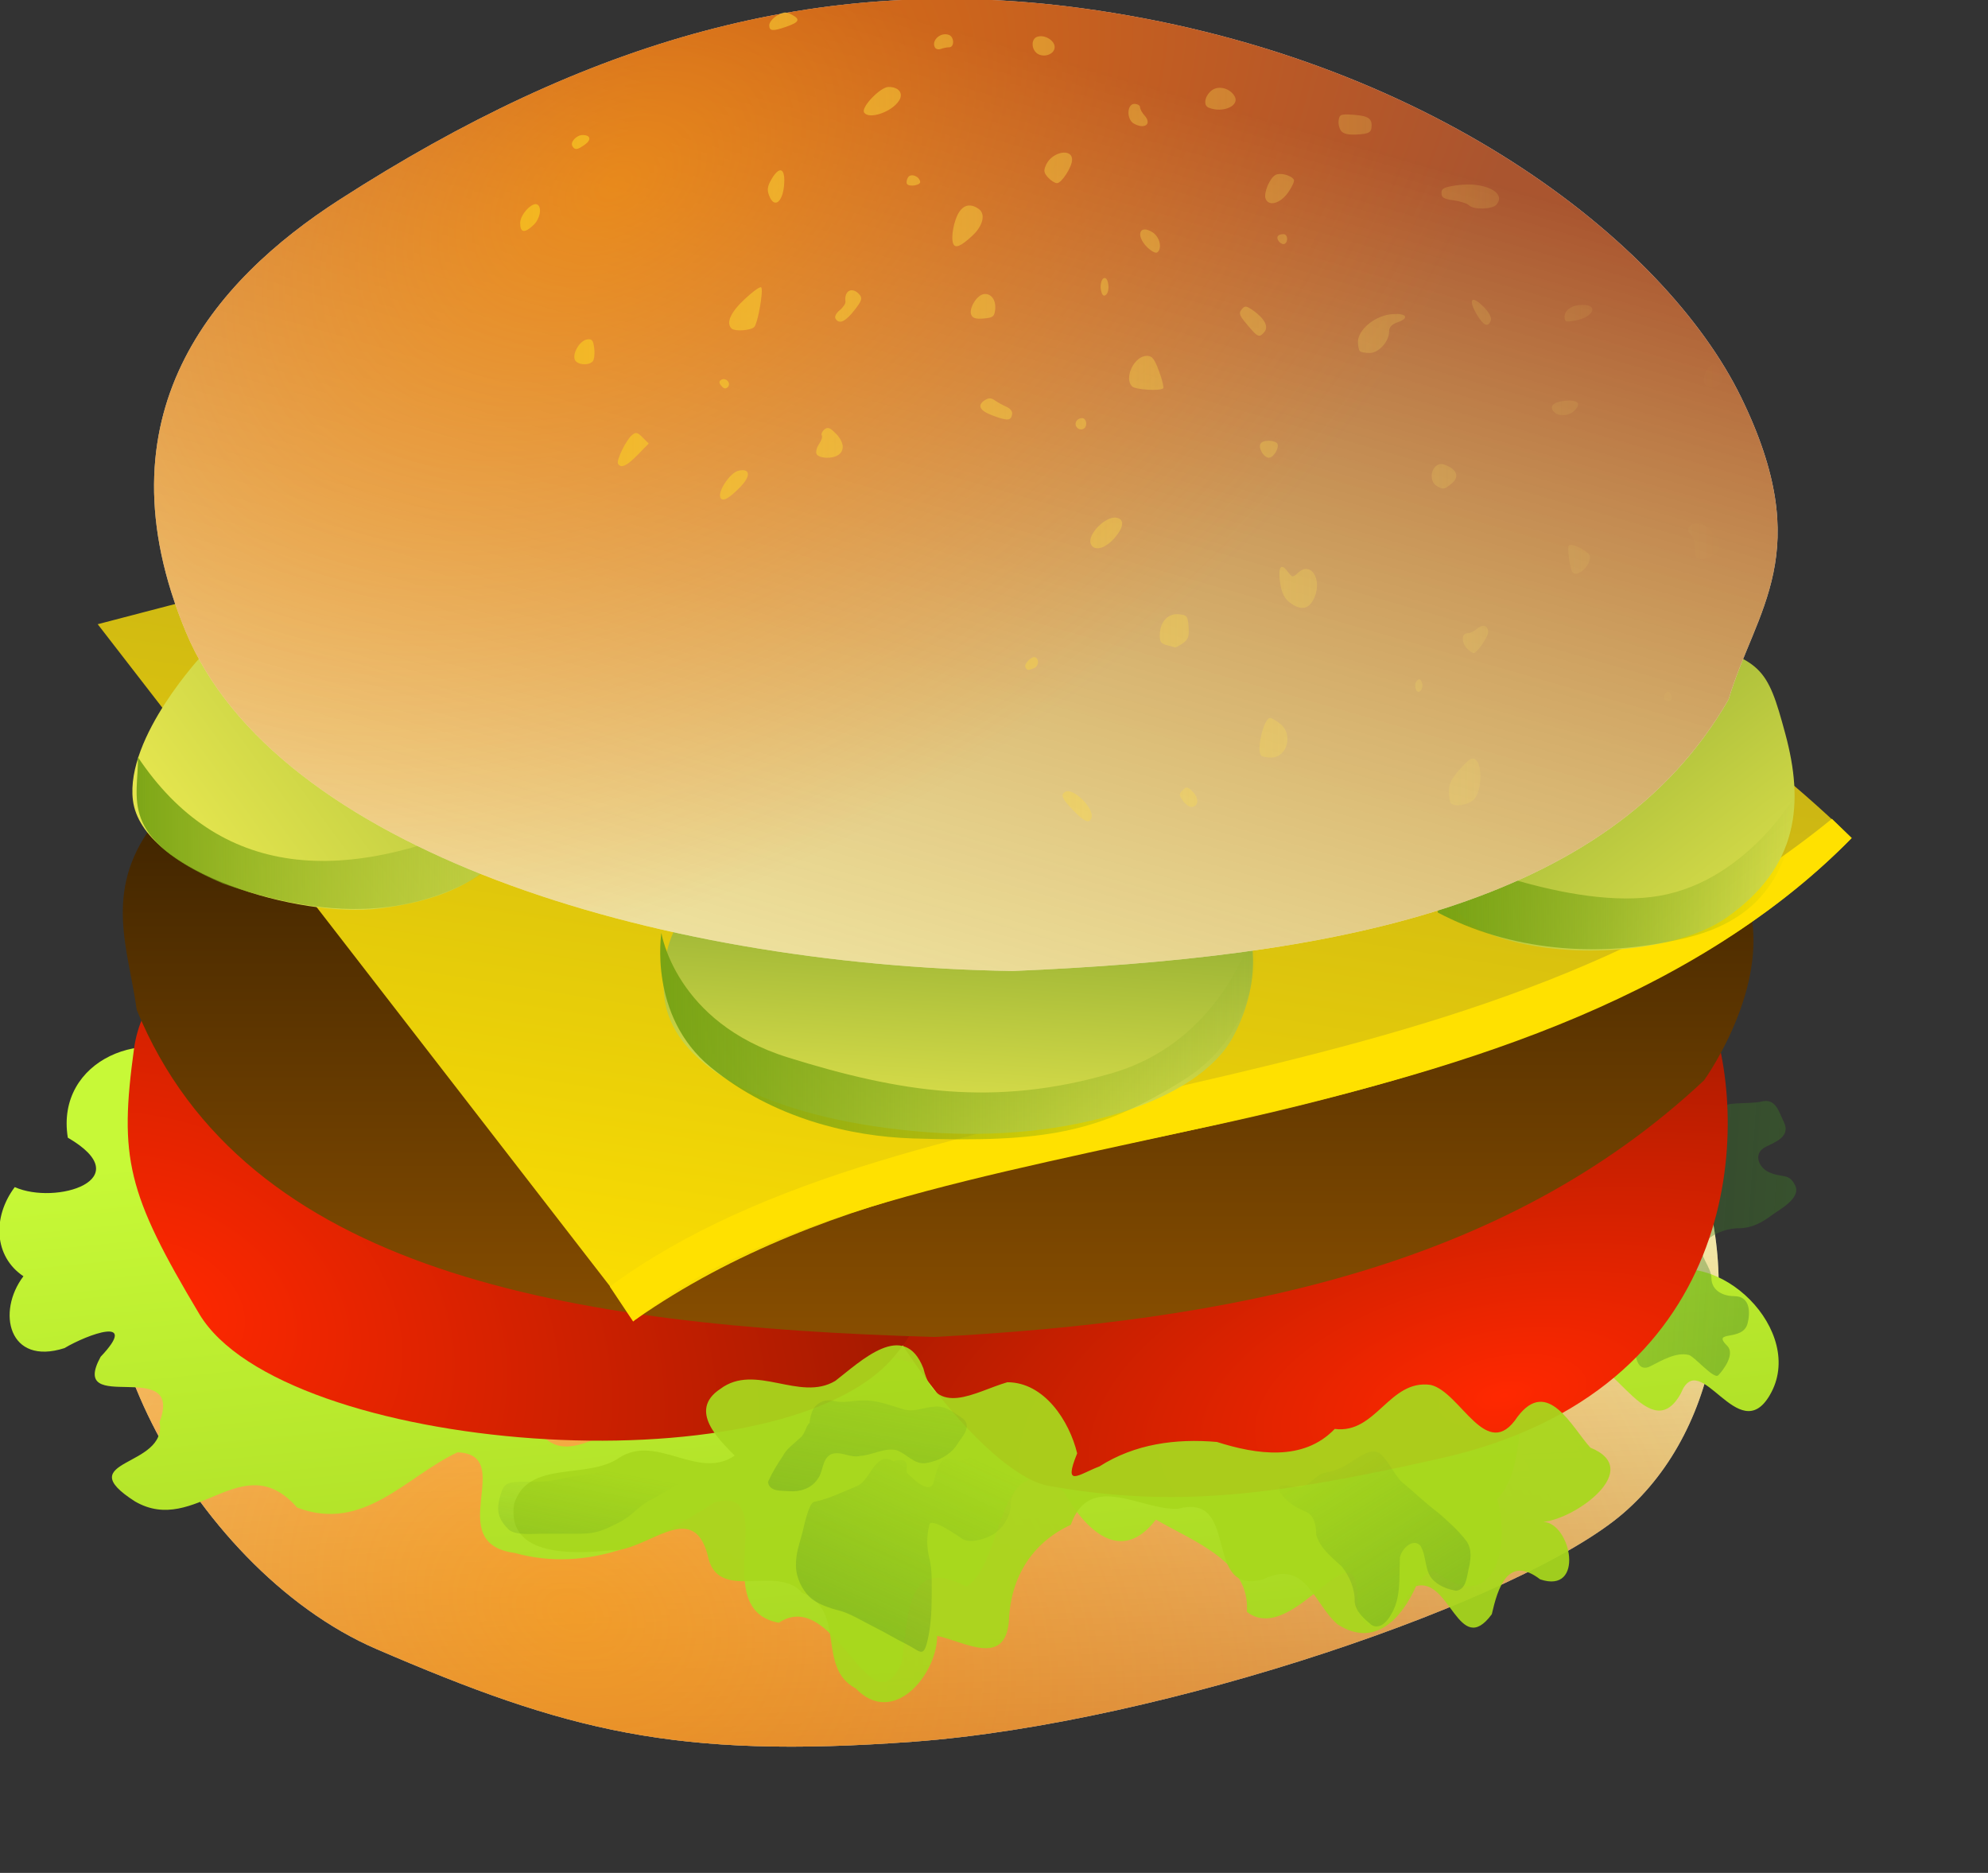
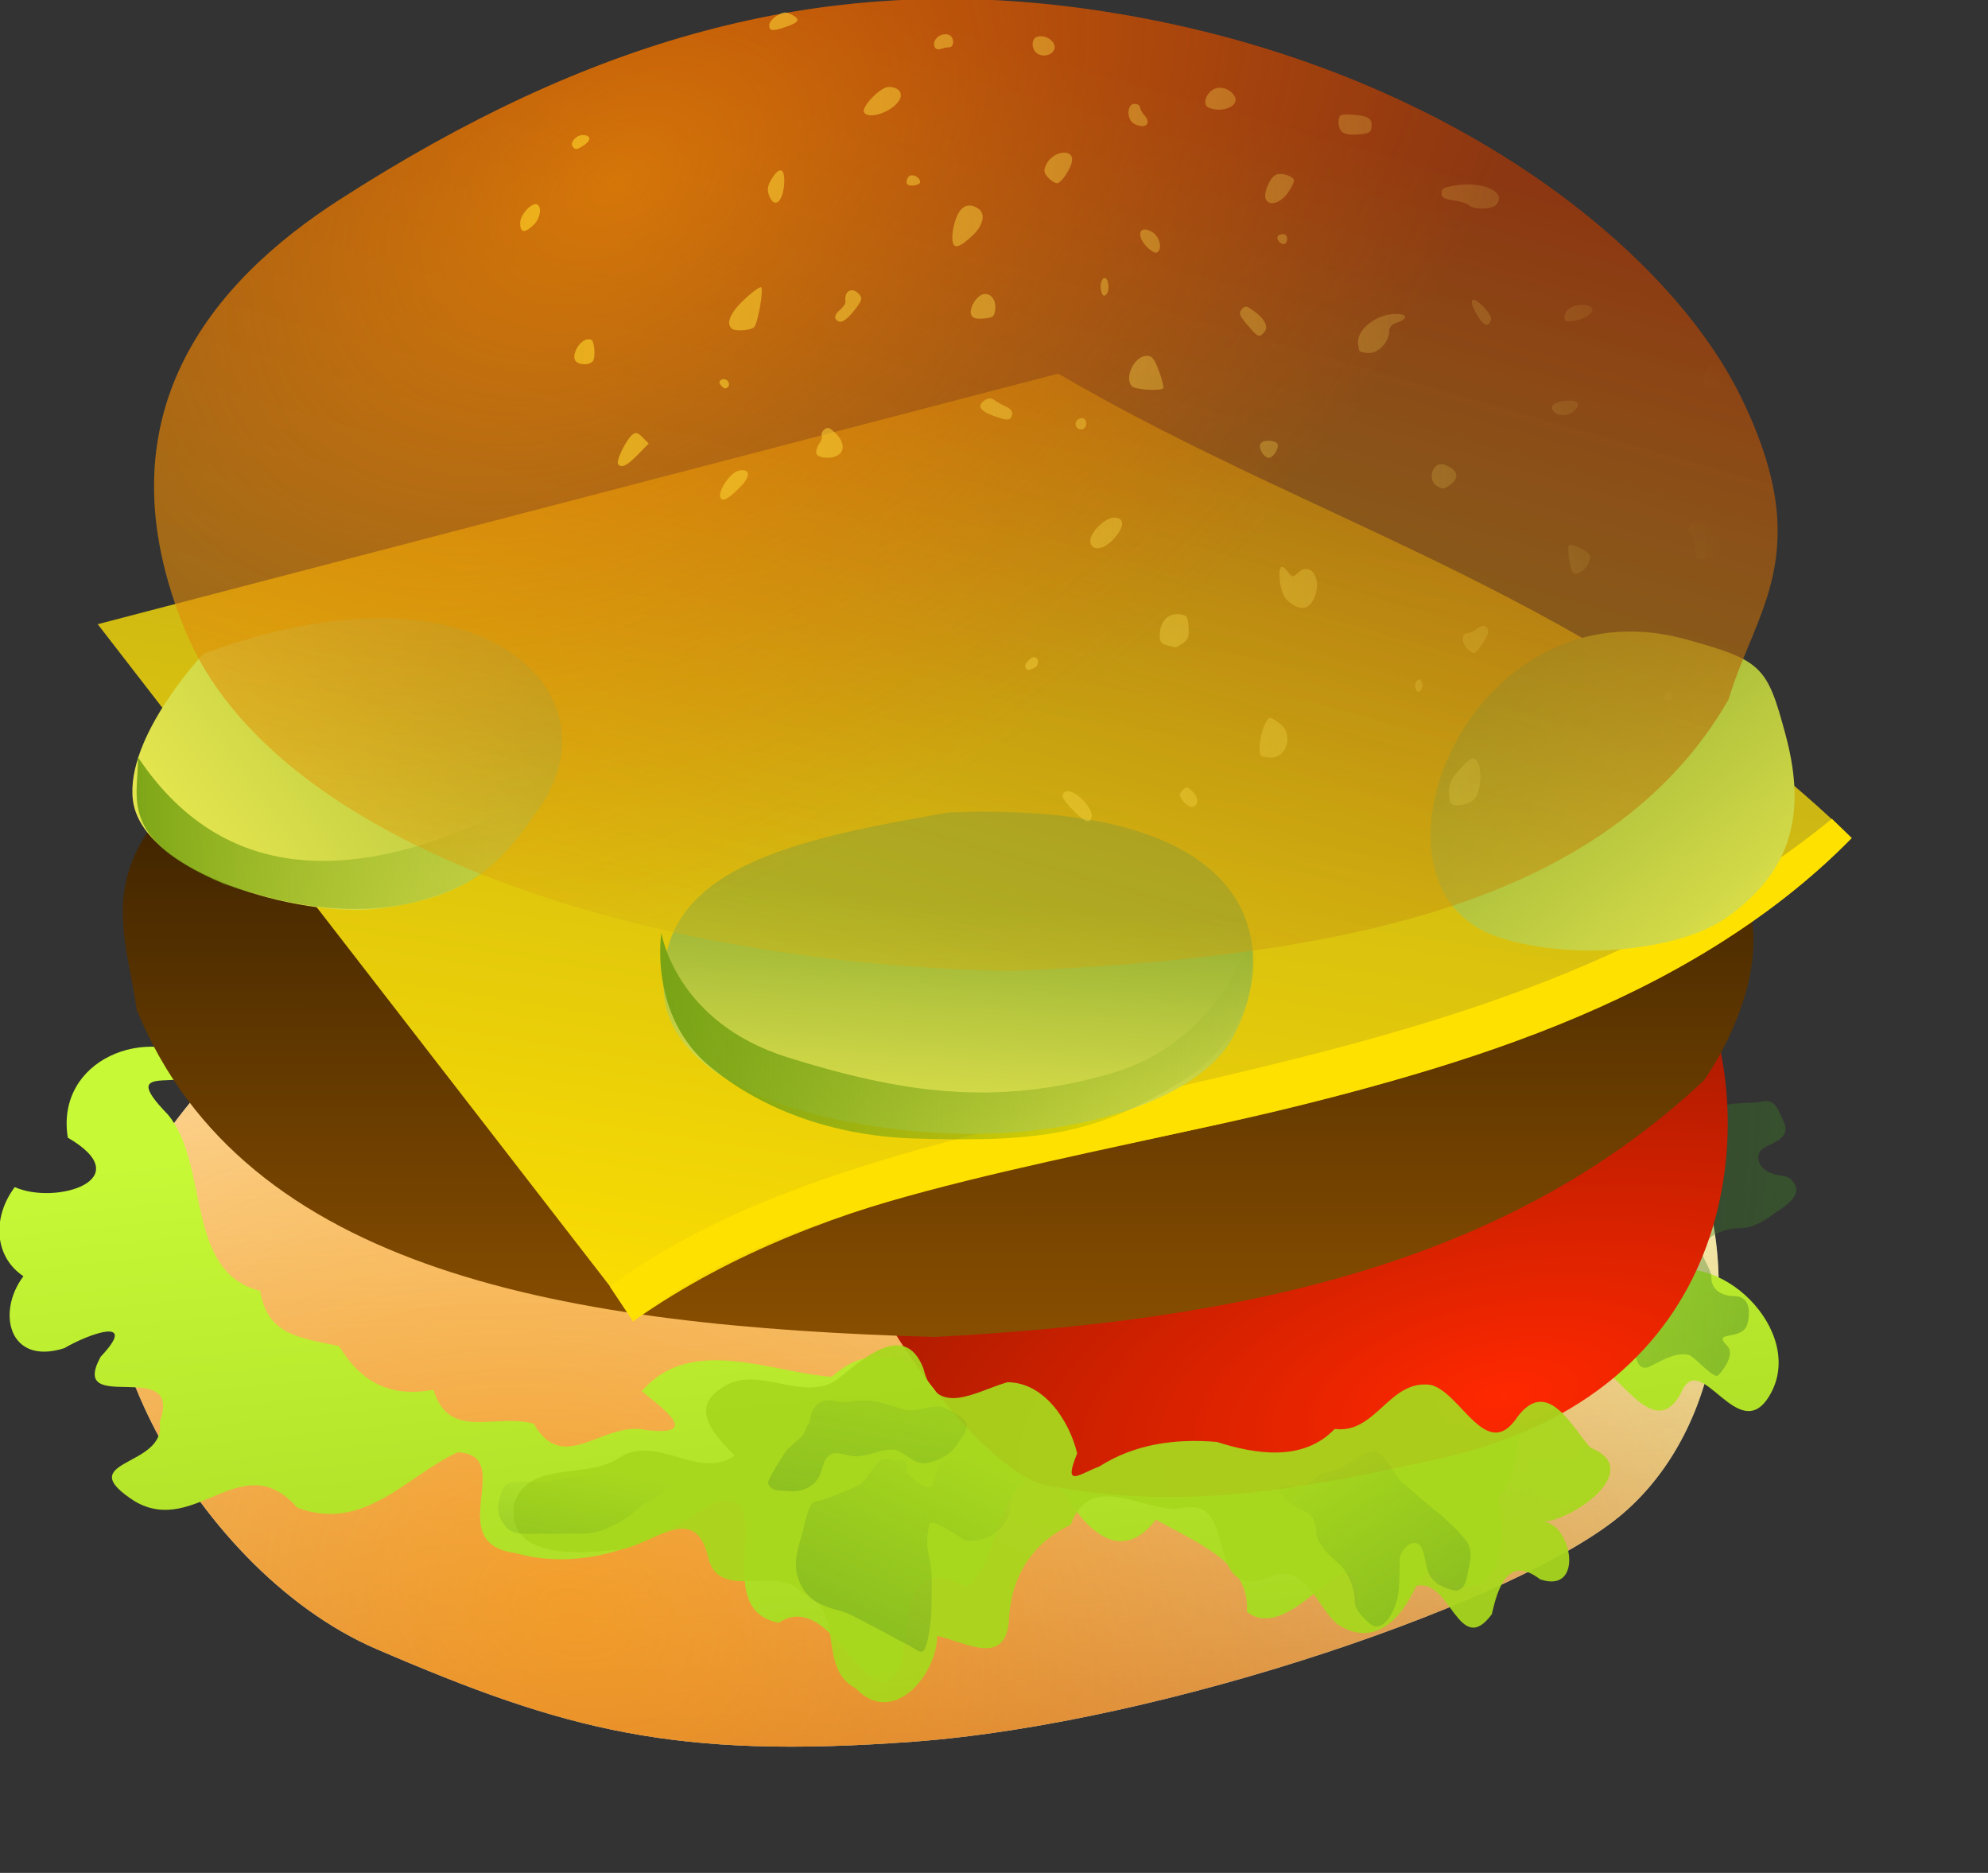
<svg xmlns="http://www.w3.org/2000/svg" xmlns:xlink="http://www.w3.org/1999/xlink" width="206.667" height="194.667">
  <rect width="100%" height="100%" fill="#333333" stroke="none" />
  <title>hamburguesa</title>
  <defs>
    <linearGradient id="linearGradient13557">
      <stop stop-color="#f7c41f" stop-opacity="0.753" id="stop13559" offset="0" />
      <stop stop-color="#fff170" stop-opacity="0" id="stop13561" offset="1" />
    </linearGradient>
    <linearGradient id="linearGradient8761">
      <stop stop-color="#ff8d00" stop-opacity="0.636" id="stop8763" offset="0" />
      <stop stop-color="#ff5f00" stop-opacity="0" id="stop8765" offset="1" />
    </linearGradient>
    <linearGradient id="linearGradient4074">
      <stop stop-color="#c7f937" id="stop4076" offset="0" />
      <stop stop-color="#9ac818" id="stop4078" offset="1" />
    </linearGradient>
    <linearGradient id="linearGradient4046">
      <stop stop-color="#3d7b26" stop-opacity="0.45" id="stop4048" offset="0" />
      <stop stop-color="#3d7b26" stop-opacity="0" id="stop4050" offset="1" />
    </linearGradient>
    <linearGradient id="linearGradient3101">
      <stop stop-color="#8f5200" id="stop3103" offset="0" />
      <stop stop-color="#000000" id="stop3105" offset="1" />
    </linearGradient>
    <linearGradient id="linearGradient4037">
      <stop stop-color="#78a314" id="stop4039" offset="0" />
      <stop stop-color="#78a314" stop-opacity="0" id="stop4041" offset="1" />
    </linearGradient>
    <linearGradient id="linearGradient4023">
      <stop stop-color="#e4e54e" id="stop4025" offset="0" />
      <stop stop-color="#94af32" id="stop4027" offset="1" />
    </linearGradient>
    <linearGradient id="linearGradient2269">
      <stop stop-color="#ffe100" id="stop2271" offset="0" />
      <stop stop-color="#aa9a21" id="stop2273" offset="1" />
    </linearGradient>
    <linearGradient id="linearGradient2251">
      <stop stop-color="#ff2800" id="stop2253" offset="0" />
      <stop stop-color="#610f00" id="stop2255" offset="1" />
    </linearGradient>
    <linearGradient id="linearGradient2185">
      <stop stop-color="#9b380c" stop-opacity="0.855" id="stop2187" offset="0" />
      <stop stop-color="#e9e112" stop-opacity="0.251" id="stop2189" offset="1" />
    </linearGradient>
    <linearGradient y2="0.23" x2="0.634" y1="1.285" x1="0.705" id="linearGradient13597" xlink:href="#linearGradient2185" />
    <radialGradient r="188.043" fy="743.168" fx="306.69" cy="743.168" cx="306.69" gradientTransform="matrix(1.643, 0.575, -0.425, 1.215, 121.238, -407.027)" gradientUnits="userSpaceOnUse" id="radialGradient13599" xlink:href="#linearGradient8761" />
    <linearGradient y2="1.298" x2="0.474" y1="0.169" x1="0.189" id="linearGradient13601" xlink:href="#linearGradient4074" />
    <linearGradient y2="0.347" x2="-2.177" y1="0.691" x1="1.167" id="linearGradient13603" xlink:href="#linearGradient4046" />
    <radialGradient r="104.123" fy="685.355" fx="-149.872" cy="685.355" cx="-149.872" gradientTransform="matrix(3.087, -0.561, 0.264, 1.454, 808.618, -459.001)" gradientUnits="userSpaceOnUse" id="radialGradient13605" xlink:href="#linearGradient2251" />
    <radialGradient r="95.153" fy="667.135" fx="-415.667" cy="667.135" cx="-415.667" gradientTransform="matrix(3.038, 1.481, -1.067, 2.189, 2189.01, -244.28)" gradientUnits="userSpaceOnUse" id="radialGradient13607" xlink:href="#linearGradient2251" />
    <linearGradient y2="-0.401" x2="0.6" y1="1.068" x1="0.599" id="linearGradient13609" xlink:href="#linearGradient3101" />
    <linearGradient y2="-0.162" x2="0.719" y1="1.069" x1="0.359" id="linearGradient13611" xlink:href="#linearGradient2269" />
    <linearGradient y2="0.296" x2="0.5" y1="1" x1="0.41" id="linearGradient13613" xlink:href="#linearGradient4023" />
    <linearGradient y2="0.5" x2="1" y1="0.5" x1="-0.002" id="linearGradient13615" xlink:href="#linearGradient4037" />
    <linearGradient y2="0.131" x2="1.056" y1="0.664" x1="0.069" id="linearGradient13617" xlink:href="#linearGradient4023" />
    <linearGradient y2="0.5" x2="1" y1="0.5" x1="0" id="linearGradient13619" xlink:href="#linearGradient4037" />
    <linearGradient y2="0.294" x2="0.295" y1="1" x1="0.952" id="linearGradient13621" xlink:href="#linearGradient4023" />
    <linearGradient y2="0.5" x2="1" y1="0.5" x1="0" id="linearGradient13623" xlink:href="#linearGradient4037" />
    <linearGradient y2="0.5" x2="0.789" y1="2.229" x1="0.169" id="linearGradient13625" xlink:href="#linearGradient4046" />
    <linearGradient y2="0.248" x2="0.82" y1="1.484" x1="0.2" id="linearGradient13627" xlink:href="#linearGradient4046" />
    <linearGradient y2="0" x2="0.179" y1="1.549" x1="1.232" id="linearGradient13629" xlink:href="#linearGradient4046" />
    <linearGradient y2="-0.539" x2="1.269" y1="2.686" x1="-0" id="linearGradient13631" xlink:href="#linearGradient4046" />
    <linearGradient y2="1.33" x2="0.365" y1="0.255" x1="0.898" id="linearGradient13633" xlink:href="#linearGradient2185" />
    <radialGradient r="189.647" fy="516.857" fx="552.151" cy="516.857" cx="552.151" gradientTransform="matrix(1.071, -0.705, 0.463, 0.703, -511.243, 364.434)" gradientUnits="userSpaceOnUse" id="radialGradient13635" xlink:href="#linearGradient8761" />
    <linearGradient y2="0.5" x2="1" y1="0.5" x1="-0" id="linearGradient13637" xlink:href="#linearGradient13557" />
  </defs>
  <g>
    <title>Layer 1</title>
    <g transform="matrix(0.445, 0, 0, 0.445, -78.135, -131.526)" id="g13565">
      <g id="g12295">
        <path fill="#ffffff" fill-rule="evenodd" stroke-width="1px" d="m207.324,569.732c-20.545,26.673 11.895,91.913 56.229,111.016c44.334,19.103 69.698,25.73 125.434,21.627c58.752,-4.325 142.375,-33.161 165.804,-53.346c23.429,-20.185 28.684,-59.053 14.418,-87.948c-20.399,-41.316 -206.296,-58.623 -275.378,-41.811c-66.222,16.115 -65.961,23.789 -86.506,50.462z" id="path2221" />
        <path fill="url(#linearGradient13597)" fill-rule="evenodd" stroke-width="1px" id="path1310" d="m207.324,569.732c-20.545,26.673 11.895,91.913 56.229,111.016c44.334,19.103 69.698,25.73 125.434,21.627c58.752,-4.325 142.375,-33.161 165.804,-53.346c23.429,-20.185 28.684,-59.053 14.418,-87.948c-20.399,-41.316 -206.296,-58.623 -275.378,-41.811c-66.222,16.115 -65.961,23.789 -86.506,50.462z" />
        <path fill="url(#radialGradient13599)" fill-rule="evenodd" stroke-width="1px" d="m207.324,569.732c-20.545,26.673 11.895,91.913 56.229,111.016c44.334,19.103 69.698,25.73 125.434,21.627c58.752,-4.325 142.375,-33.161 165.804,-53.346c23.429,-20.185 28.684,-59.053 14.418,-87.948c-20.399,-41.316 -206.296,-58.623 -275.378,-41.811c-66.222,16.115 -65.961,23.789 -86.506,50.462z" id="path11412" />
      </g>
      <path fill="url(#linearGradient13601)" fill-rule="evenodd" stroke-width="1px" d="m223.525,543.951c-13.565,-9.506 -35.041,-0.872 -32.099,17.345c16.877,9.798 -2.828,15.827 -12.393,11.544c-5.253,6.999 -4.894,16.196 2.027,20.823c-6.322,8.315 -3.475,20.977 9.578,16.788c5.453,-3.241 17.628,-7.659 8.451,2.027c-7.697,14.089 19.628,-0.336 13.772,15.242c1.913,10.748 -21.251,8.596 -5.752,18.534c14.231,8.282 25.101,-13.119 37.904,1.453c15.603,5.898 25.473,-7.357 37.476,-12.919c13.977,0.602 -3.861,21.197 13.338,23.508c17.212,4.774 32.784,-2.767 46.689,-11.822c15.916,-4.149 -2.075,25.047 15.007,28.123c13.107,-8.673 21.415,25.685 28.708,9.36c1.627,-10.196 0.638,-25.435 15.12,-17.803c8.997,-5.412 6.956,-34.271 22.751,-22.145c5.027,8.93 13.388,17.138 21.517,6.497c8.784,5.128 22.093,9.812 21.248,21.549c11.349,8.753 27.082,-24.102 25.802,-0.293c5.621,12.271 12.238,-8.279 17.871,-9.344c14.27,11.023 17.972,-5.553 14.829,-16.703c9.186,-9.951 -0.04,-28.106 17.944,-30.052c6.791,-9.444 17.088,19.7 24.967,5.312c4.419,-10.987 13.445,12.941 20.734,0.485c8.773,-14.844 -12.141,-35.367 -26.806,-27.844c-9.569,1.883 -1.162,-23.131 -13.438,-11.501c-11.634,15.737 -27.443,-17.045 -38.362,2.932c-9.773,16.228 -29.022,20.098 -44.343,28.83c-11.436,3.307 -31.156,22.183 -39.688,8.351c-7.416,3.18 -14.016,8.957 -20.271,-1.02c-12.243,-3.408 -23.965,-15.268 -36.242,-4.039c-14.038,-1.014 -32.975,-9.957 -44.352,3.352c5.428,4.39 13.931,10.643 0.727,9.026c-9.859,-2.064 -19.016,10.754 -25.966,-1.461c-9.399,-2.453 -19.784,4.027 -23.426,-7.919c-10.126,1.895 -16.891,-1.735 -22.067,-10.191c-8.941,-1.935 -16.709,-2.405 -18.424,-12.892c-17.721,-4.358 -11.777,-29.782 -21.618,-41.26c-13.189,-13.571 6.882,-3.536 8.784,-11.876z" id="path2237" />
      <path fill="url(#linearGradient13603)" fill-rule="evenodd" stroke-width="1px" d="m579.094,554.45c-2.156,-1.617 5.312,-0.932 7.926,-1.585c3.46,-0.865 4.074,2.335 5.284,4.756c1.716,3.432 -2.088,4.743 -4.227,5.812c-3.02,1.51 -1.661,4.718 0.529,5.813c3.198,1.599 4.819,0.126 6.341,3.17c1.501,3.001 -3.71,5.689 -5.284,6.869c-2.215,1.661 -4.706,3.17 -7.926,3.17c-3.232,0 -7.206,1.73 -8.455,4.227c-0.964,1.928 2.114,4.873 2.114,7.398c0,2.888 2.68,4.227 5.284,4.227c3.851,0 3.788,3.87 3.171,6.341c-1.112,4.449 -8.615,1.425 -4.756,5.284c1.922,1.922 -1.012,5.767 -2.114,6.869c-1.016,1.016 -5.566,-4.43 -6.869,-4.756c-3.012,-0.753 -6.494,1.398 -8.983,2.642c-3.701,1.851 -3.699,-4.167 -3.699,-6.341c0,-2.079 3.324,-2.796 5.284,-4.756c1.849,-1.849 3.093,-6.185 4.227,-8.455c1.438,-2.877 3.171,-4.465 3.171,-7.926c0,-2.232 1.571,-6.285 2.114,-8.455c0.722,-2.888 0.872,-5.602 1.585,-8.455c0.666,-2.665 0.949,-5.38 1.585,-7.926c0.894,-3.577 0.938,-4.475 3.699,-7.926z" id="path3168" />
      <path fill="url(#radialGradient13605)" fill-rule="evenodd" stroke-width="1px" d="m575.575,533.829c8.749,25.849 6.613,86.604 -63.497,102.383c-38.144,8.585 -61.904,11.734 -91.554,6.399c-14.994,-2.698 -43.469,-40.398 -48.73,-64.481c-6.905,-31.608 30.535,-61.179 56.606,-71.373c46.431,-18.154 149.975,20.773 147.175,27.072z" id="path2235" />
-       <path fill="url(#radialGradient13607)" fill-rule="evenodd" stroke-width="1px" d="m350.136,504.057c-36.02,-20.8 -137.424,-5.894 -143.237,36.425c-3.502,25.491 -1.678,33.708 15.259,62.02c19.408,32.443 134.613,41.512 161.942,10.337c21.231,-24.219 6.891,-64.974 6.891,-64.974c0,0 -8.566,-25.164 -40.855,-43.808z" id="path2233" />
      <path fill="url(#linearGradient13609)" fill-rule="evenodd" stroke-width="1px" d="m211.051,488.541c-11.378,15.435 -5.406,28.942 -3.526,42.903c25.203,61.421 100.616,73.918 186.306,76.403c68.748,-3.638 132.863,-15.88 179.841,-59.947c0,0 19.689,-27.182 7.64,-47.605c-12.048,-20.423 -55.833,-34.088 -55.833,-34.088c0,0 -72.436,-22.039 -151.043,-16.456c-78.607,5.583 -163.385,38.789 -163.385,38.789z" id="path2231" />
      <g id="g3139">
        <path fill="url(#linearGradient13611)" fill-rule="evenodd" stroke-width="1px" id="path2223" d="m422.786,382.83c61.784,36.152 126.952,52.005 185.353,108.457c-31.946,33.052 -81.429,50.676 -129.116,62.549c-53.531,13.328 -109.063,17.895 -154.939,49.925l-125.673,-162.399l224.374,-58.532z" />
        <path fill="#ffe100" fill-rule="evenodd" stroke-width="1px" id="path1353" d="m608.172,491.319l-4.63,-4.502c-87.024,70.967 -214.546,57.055 -285.499,109.252l5.448,8.172c61.55,-50.675 206.953,-34.343 284.681,-112.923z" />
      </g>
      <g id="g3117">
        <path fill="url(#linearGradient13613)" fill-rule="evenodd" stroke-width="1px" id="path2215" d="m397.144,485.344c-36.136,6.297 -68.799,12.858 -66.438,42.394c1.48,18.523 28.157,29.739 61.376,32.27c33.219,2.531 63.425,-7.222 71.5,-22.146c11.034,-20.391 7.916,-55.486 -66.438,-52.518z" />
        <path fill="url(#linearGradient13615)" fill-rule="evenodd" stroke-width="1px" id="path4045" d="m330.092,513.47c0,0 3.231,20.884 29.537,29.076c26.306,8.192 48.344,11.653 75.689,3.692c27.345,-7.961 33.691,-35.537 33.691,-35.537c0,0 3.461,24.23 -16.615,36.921c-20.076,12.692 -32.753,14.843 -63.689,13.846c-14.307,-0.462 -32.422,-4.615 -47.075,-16.615c-14.653,-11.999 -11.538,-31.383 -11.538,-31.383z" />
      </g>
      <g id="g3113">
        <path fill="url(#linearGradient13617)" fill-rule="evenodd" stroke-width="1px" id="path2213" d="m223.084,448.291c0,0 -18.25,19.34 -16.451,34.168c2.054,16.929 38.872,27.621 57.58,25.31c22.593,-2.791 29.26,-11.857 37.332,-23.412c19.122,-27.372 -14.34,-59.959 -78.461,-36.067z" />
        <path fill="url(#linearGradient13619)" fill-rule="evenodd" stroke-width="1px" id="path4035" d="m207.79,472.395c18.719,28.02 47.895,31.204 86.304,12.461l-0.923,11.538c-15.464,11.418 -35.358,16.191 -65.535,5.538c-24.845,-10.714 -19.571,-19.993 -19.845,-29.537z" />
      </g>
      <g id="g3121">
        <path fill="url(#linearGradient13621)" fill-rule="evenodd" stroke-width="1px" id="path2217" d="m525.592,514.45c17.414,5.761 42.236,3.164 53.151,-4.429c17.357,-12.074 18.191,-27.208 13.92,-43.027c-4.271,-15.819 -5.409,-17.213 -23.412,-22.146c-50.779,-13.916 -79.107,57.875 -43.66,69.602z" />
-         <path fill="url(#linearGradient13623)" fill-rule="evenodd" stroke-width="1px" id="path4055" d="m512.437,494.999c0,0 30.1,13.459 50.901,9.789c20.801,-3.671 32.303,-24.472 32.303,-24.472c-1.474,13.811 -4.639,29.041 -25.94,34.26c-21.094,5.168 -41.817,2.808 -58.243,-5.873l0.979,-13.704z" />
      </g>
      <path fill="#a8d81d" fill-opacity="0.935" fill-rule="evenodd" stroke-width="1px" d="m427.225,635.03c-1.842,-7.611 -7.698,-16.604 -16.31,-16.612c-7.598,2.199 -16.71,8.581 -19.612,-3.221c-4.503,-11.604 -14.743,-1.577 -20.584,2.905c-8.323,4.985 -18.679,-4.277 -26.861,1.876c-7.674,5.055 -0.131,11.996 3.358,15.576c-8.554,5.885 -18.137,-5.156 -26.931,0.477c-7.494,5.277 -21.417,0.352 -24.615,10.881c-1.804,12.506 14.328,11.576 22.61,10.776c8.282,0.451 19.079,-12.305 22.622,1.11c2.171,11.444 16.222,1.878 22.088,8.829c10.436,3.948 3.202,17.413 12.502,22.309c8.747,9.138 18.967,-3.178 19.031,-12.261c6.102,1.202 15.905,7.478 16.76,-3.546c0.364,-10.154 5.427,-18.235 14.439,-22.407c4.484,-12.59 16.425,-3.314 25.077,-3.742c14.701,-3.938 5.504,20.566 19.933,16.445c9.977,-4.868 11.743,5.844 17.359,10.572c8.743,5.586 14.962,-1.479 18.314,-8.952c7.905,-2.227 9.977,17.003 17.677,6.566c1.389,-6.022 3.718,-13.959 11.303,-8.15c10.42,3.513 7.34,-13.03 0.75,-13.448c7.375,-0.594 23.649,-12.215 10.983,-17.314c-4.318,-4.722 -9.955,-16.587 -17.031,-7.202c-7.207,10.926 -13.23,-5.781 -20.262,-7.45c-9.703,-1.405 -12.744,11.543 -22.434,10.275c-7.337,7.684 -18.356,5.96 -27.53,3.044c-9.601,-0.832 -19.155,0.444 -27.435,5.714c-4.874,1.856 -8.562,5.196 -5.203,-3.05z" id="path2239" />
      <path fill="url(#linearGradient13625)" fill-rule="evenodd" stroke-width="1px" d="m341.361,631.078c-0.724,0.406 -6.824,0.023 -8.983,-1.057c-2.808,-1.404 -3.766,2.709 -5.813,4.756c-2.863,2.863 -5.264,3.298 -8.983,4.227c-3.732,0.933 -7.75,1.145 -11.625,2.114c-2.591,0.648 -5.774,0.528 -8.455,0.528c-4.14,0 -4.462,0.939 -5.284,4.227c-0.827,3.306 0.499,5.255 2.114,6.869c1.525,1.525 5.663,1.057 7.926,1.057c2.994,0 5.989,0 8.983,0c3.899,0 5.837,-1.069 8.983,-2.642c3.026,-1.513 4.599,-3.885 7.398,-5.284c2.517,-1.259 4.74,-2.898 7.398,-4.227c1.623,-0.811 3.095,-4.076 3.699,-5.284c1.002,-2.003 2.025,-2.199 2.642,-5.284z" id="path3162" />
      <path fill="url(#linearGradient13627)" fill-rule="evenodd" stroke-width="1px" d="m387.42,639.498c-0.336,-0.336 1.296,-4.015 -3.17,-2.642c-4.206,-2.538 -5.279,4.542 -8.455,5.812c-3.562,1.425 -6.472,2.985 -10.04,3.699c-1.248,0.25 -2.421,5.984 -2.642,6.869c-0.712,2.848 -1.585,4.792 -1.585,7.926c0,2.879 1.372,5.599 3.17,7.398c1.526,1.526 4.465,2.569 6.869,3.17c2.489,0.622 5.514,2.493 7.926,3.699c3.098,1.549 5.059,2.794 7.926,4.227c3.028,1.514 3.829,3.179 4.756,-0.528c0.836,-3.345 1.057,-6.935 1.057,-10.568c0,-3.071 0.164,-6.213 -0.528,-8.983c-0.649,-2.598 -0.69,-5.167 0,-7.926c0.439,-1.756 7.045,2.906 7.398,3.17c1.868,1.401 5.286,0.263 6.869,-0.528c2.944,-1.472 4.756,-4.682 4.756,-7.398c0,-2.366 2.122,-4.243 3.17,-6.341c1.773,-3.545 4.084,2.928 6.341,-1.585c2.073,-4.145 2.456,-5.284 -2.114,-5.284c-2.807,0 -5.952,-3.505 -8.455,-4.756c-5.254,-2.627 -1.971,-0.143 -5.812,3.699c-3.061,3.061 -2.6,4.898 -7.398,3.699c-2.477,-0.619 -3.253,3.5 -3.699,5.284c-0.944,3.777 -6.005,-1.777 -6.341,-2.114z" id="path3164" />
      <path fill="url(#linearGradient13629)" fill-rule="evenodd" stroke-width="1px" d="m498.308,635.341c-1.913,-1.799 -4.51,0.062 -6.276,1.147c-2.02,1.411 -4.214,2.609 -6.67,3.015c-2.652,0.354 -3.894,3.657 -6.707,3.454c-1.361,-0.136 -5.382,-1.485 -3.996,1.218c1.337,2.047 3.434,3.403 5.648,4.337c2.365,0.812 2.763,3.394 2.766,5.545c0.917,3.18 3.683,5.298 6.005,7.444c1.807,2.323 3.052,5.187 2.97,8.168c0.239,2.359 2.225,3.997 3.912,5.429c1.874,1.165 3.724,-0.779 4.54,-2.337c2.4,-3.824 1.918,-8.481 2.104,-12.781c-0.198,-2.194 3.035,-5.443 4.811,-3.361c1.599,2.603 0.793,6.274 3.354,8.35c1.39,1.2 3.194,1.861 4.985,2.151c2.26,-0.265 2.477,-3.019 2.861,-4.798c0.533,-2.26 0.98,-4.818 -0.49,-6.859c-1.851,-2.424 -4.171,-4.473 -6.454,-6.488c-3.068,-2.27 -5.781,-4.971 -8.742,-7.367c-1.751,-1.928 -2.794,-4.399 -4.621,-6.267z" id="path3166" />
      <path fill="url(#linearGradient13631)" fill-rule="evenodd" stroke-width="1px" d="m364.728,627.934c-0.8,0.432 -1.087,2.712 -2.252,3.505c-1.401,1.36 -3.125,2.454 -4.03,4.248c-1.294,1.913 -2.512,3.889 -3.444,6.006c0.276,2.38 3.19,2.014 4.935,2.168c2.486,0.219 5.197,-0.625 6.623,-2.786c1.402,-1.73 0.966,-4.605 3.085,-5.799c2.285,-0.957 4.571,0.932 6.903,0.348c2.843,-0.17 5.533,-1.953 8.413,-1.354c2.433,0.799 4.244,3.523 7.05,3.015c3.025,-0.511 5.983,-2.101 7.504,-4.863c1.308,-1.737 3.24,-4.159 0.61,-5.794c-1.846,-1.249 -3.853,-2.784 -6.224,-2.51c-2.461,0.12 -4.875,1.396 -7.346,0.598c-3.069,-0.926 -6.138,-2.153 -9.406,-2.039c-2.203,-0.052 -4.388,0.673 -6.576,0.145c-2.313,-0.715 -4.818,0.572 -5.428,2.948c-0.246,0.695 -0.383,1.428 -0.418,2.164z" id="path3170" />
-       <path fill="#ffffff" fill-rule="evenodd" stroke-width="1px" d="m218.96,443.07c20.965,50.55 108.439,77.923 193.197,79.297c73.75,-3.145 139.188,-14.601 167.246,-63.438c6.222,-20.919 20.704,-34.241 2.884,-70.647c-17.82,-36.406 -73.378,-79.953 -154.27,-90.832c-61.341,-8.25 -115.32,7.603 -173.013,44.695c-29.664,19.072 -57.009,50.374 -36.044,100.924z" id="path9644" />
      <path fill="url(#linearGradient13633)" fill-rule="evenodd" stroke-width="1px" d="m218.96,443.07c20.965,50.55 108.439,77.923 193.197,79.297c73.75,-3.145 139.188,-14.601 167.246,-63.438c6.222,-20.919 20.704,-34.241 2.884,-70.647c-17.821,-36.406 -73.379,-79.953 -154.27,-90.832c-61.341,-8.25 -115.32,7.603 -173.013,44.695c-29.664,19.072 -57.009,50.374 -36.044,100.924z" id="path1308" />
      <path fill="url(#radialGradient13635)" fill-rule="evenodd" stroke-width="1px" id="path6979" d="m218.96,443.07c20.965,50.55 108.439,77.923 193.197,79.297c73.75,-3.145 139.188,-14.601 167.246,-63.438c6.222,-20.919 20.704,-34.241 2.884,-70.647c-17.82,-36.406 -73.378,-79.953 -154.27,-90.832c-61.341,-8.25 -115.32,7.603 -173.013,44.695c-29.664,19.072 -57.009,50.374 -36.044,100.924z" />
      <path fill="url(#linearGradient13637)" id="path5219" d="m564.357,458.187c0.281,-1.459 1.457,-1.428 1.741,0.047c0.13,0.676 -0.212,1.11 -0.875,1.11c-0.681,0 -1.005,-0.433 -0.866,-1.157zm-58.049,-1.752c-0.242,-0.631 -0.113,-1.474 0.287,-1.874c0.529,-0.529 0.847,-0.415 1.167,0.419c0.242,0.631 0.113,1.474 -0.287,1.874c-0.529,0.529 -0.847,0.415 -1.167,-0.419zm-91.15,-4.972c-0.489,-0.792 1.543,-2.824 2.335,-2.335c0.966,0.597 0.706,2.102 -0.438,2.541c-1.361,0.522 -1.452,0.512 -1.897,-0.207zm103.165,-4.398c-1.384,-1.384 -1.343,-3.59 0.066,-3.59c0.608,0 1.63,-0.475 2.273,-1.057c1.276,-1.155 2.573,-0.755 2.573,0.792c0,1.098 -2.624,4.893 -3.383,4.893c-0.269,0 -0.957,-0.467 -1.529,-1.039zm-66.425,35.518c-0.913,-1.304 -0.917,-1.577 -0.035,-2.459c0.882,-0.882 1.149,-0.836 2.404,0.419c1.507,1.507 1.298,3.506 -0.367,3.506c-0.536,0 -1.437,-0.66 -2.002,-1.466zm24.887,-46.368c-1.148,-0.903 -1.804,-2.238 -2.113,-4.296c-0.575,-3.831 0.093,-5.01 1.66,-2.932c1.168,1.548 1.189,1.55 2.589,0.283c2.873,-2.6 5.542,1.511 3.756,5.786c-1.204,2.883 -3.201,3.275 -5.892,1.159zm-78.531,-83.775c-0.576,-1.501 0.184,-5.488 1.399,-7.343c1.162,-1.774 2.801,-2.02 4.615,-0.694c1.603,1.172 0.941,3.925 -1.486,6.175c-2.77,2.569 -4.054,3.097 -4.528,1.862zm144.613,76.655c-0.558,-0.978 -1.175,-5.489 -0.828,-6.051c0.549,-0.887 5,1.401 5,2.57c0,2.375 -3.255,5.09 -4.172,3.481zm29.078,-3.251c-0.242,-0.242 -0.441,-1.396 -0.441,-2.564c0,-1.168 -0.45,-2.496 -1,-2.953c-1.406,-1.167 0.027,-2.767 2.245,-2.506c1.54,0.181 4.706,3.717 4.706,5.256c0,1.872 -4.264,4.013 -5.51,2.768zm-141.556,-3.289c-0.825,-2.15 3.537,-6.548 6.02,-6.07c1.93,0.372 1.739,2.241 -0.488,4.777c-2.235,2.545 -4.82,3.15 -5.532,1.293zm80.779,-13.515c-1.427,-0.831 -1.51,-3.46 -0.146,-4.592c0.778,-0.646 1.393,-0.665 2.663,-0.087c2.399,1.093 2.785,2.72 0.991,4.173c-1.723,1.395 -1.93,1.425 -3.508,0.505zm-84.932,75.735c-2.56,-2.674 -2.94,-3.549 -1.838,-4.231c1.86,-1.149 6.944,3.894 6.155,6.104c-0.491,1.377 -1.713,0.846 -4.317,-1.874zm-106.271,-80.882c-0.46,-0.745 1.873,-5.559 3.247,-6.699c0.911,-0.756 1.277,-0.677 2.494,0.541l1.427,1.427l-2.589,2.651c-2.544,2.605 -3.88,3.212 -4.579,2.08zm46.351,-2.328c-0.193,-0.504 0.09,-1.546 0.629,-2.315c0.539,-0.77 0.818,-1.663 0.619,-1.985c-0.199,-0.322 0.069,-0.942 0.595,-1.379c0.771,-0.639 1.284,-0.467 2.638,0.887c2.881,2.881 1.882,5.708 -2.017,5.708c-1.189,0 -2.265,-0.4 -2.463,-0.916zm104.015,-0.42c-0.915,-1.709 -0.332,-2.631 1.66,-2.631c0.866,0 1.755,0.291 1.975,0.648c0.572,0.925 -0.853,3.32 -1.975,3.32c-0.52,0 -1.267,-0.601 -1.66,-1.336zm-43.303,-5.937c-0.553,-0.896 0.193,-1.984 1.361,-1.984c0.524,0 0.953,0.595 0.953,1.323c0,1.369 -1.595,1.825 -2.314,0.661zm87.501,87.98c-0.242,-0.242 -0.441,-1.507 -0.441,-2.811c0,-1.841 0.589,-3.014 2.644,-5.262c2.209,-2.416 2.807,-2.756 3.637,-2.068c1.562,1.296 1.327,7.328 -0.355,9.133c-1.284,1.378 -4.519,1.972 -5.484,1.006zm-107.007,-90.552c-3.128,-1.163 -3.753,-2.413 -1.818,-3.634c0.86,-0.542 1.455,-0.518 2.314,0.095c0.636,0.454 1.848,1.123 2.693,1.486c0.908,0.391 1.449,1.112 1.322,1.762c-0.295,1.52 -1.071,1.57 -4.511,0.291zm131.041,-0.921c-1.102,-1.328 -0.025,-2.308 2.804,-2.551c2.887,-0.248 3.681,0.669 2.019,2.331c-1.281,1.281 -3.845,1.398 -4.823,0.22zm-194.446,-6.007c-0.59,-0.71 -0.602,-1.082 -0.047,-1.425c1.078,-0.667 2.416,0.814 1.533,1.697c-0.478,0.478 -0.933,0.395 -1.487,-0.272zm95.937,0.112c-1.977,-1.977 0.525,-7.141 3.459,-7.141c1.228,0 1.761,0.678 2.842,3.612c0.732,1.986 1.171,3.772 0.975,3.967c-0.693,0.693 -6.495,0.344 -7.276,-0.438zm133.718,-0.746c-0.589,-1.535 0.937,-4.529 2.185,-4.288c1.637,0.315 2.748,3.729 1.475,4.534c-1.41,0.892 -3.272,0.767 -3.66,-0.245zm-263.912,-5.508c-0.587,-1.53 1.218,-4.484 2.887,-4.726c1.149,-0.167 1.437,0.205 1.664,2.149c0.151,1.293 -0.023,2.648 -0.386,3.011c-1.046,1.046 -3.702,0.769 -4.164,-0.435zm183.4,-1.99c-0.242,-0.242 -0.441,-1.225 -0.441,-2.185c0,-2.69 3.676,-5.865 7.376,-6.372c3.695,-0.506 5.017,0.73 1.93,1.806c-1.464,0.51 -2.033,1.129 -2.033,2.208c0,2.316 -2.444,4.984 -4.566,4.984c-1.004,0 -2.024,-0.198 -2.266,-0.441zm-25.318,-5.014c-2.908,-3.318 -3.106,-3.742 -2.239,-4.786c0.715,-0.862 1.054,-0.815 2.727,0.377c2.594,1.847 3.553,3.72 2.534,4.948c-1.063,1.281 -1.495,1.204 -3.022,-0.538zm-121.473,-0.275c-1.309,-1.309 -0.221,-3.751 3.031,-6.807c1.909,-1.794 3.668,-3.054 3.909,-2.801c0.57,0.601 -0.731,8.15 -1.59,9.222c-0.694,0.865 -4.589,1.146 -5.349,0.386zm24.289,-2.311c-0.268,-0.434 0.162,-1.284 0.989,-1.953c0.805,-0.652 1.412,-1.571 1.349,-2.042c-0.349,-2.618 1.667,-3.544 3.336,-1.534c0.662,0.798 0.425,1.463 -1.297,3.637c-2.134,2.694 -3.513,3.29 -4.377,1.892zm170.331,-0.457c0,-1.572 1.799,-2.742 4.215,-2.742c3.863,0 2.493,2.891 -1.736,3.662c-2.214,0.404 -2.48,0.306 -2.48,-0.92zm-138.634,-0.47c-0.561,-1.461 1.32,-4.531 2.929,-4.783c1.72,-0.269 2.94,1.382 2.682,3.629c-0.186,1.625 -0.525,1.884 -2.698,2.064c-1.849,0.153 -2.594,-0.08 -2.913,-0.91zm45.634,77.188c-1.359,-0.39 -1.635,-0.857 -1.551,-2.623c0.141,-2.966 1.963,-4.82 4.493,-4.572c1.856,0.181 2.034,0.418 2.218,2.945c0.163,2.241 -0.077,2.943 -1.304,3.802c-0.828,0.58 -1.662,1.024 -1.853,0.988c-0.192,-0.036 -1.093,-0.28 -2.002,-0.541zm-15.144,-82.285c-0.538,-1.401 -0.119,-3.455 0.704,-3.455c0.923,0 1.235,2.988 0.399,3.823c-0.487,0.487 -0.818,0.376 -1.104,-0.368zm87.821,5.366c-2.411,-3.955 -1.446,-5.06 1.622,-1.858c1.128,1.177 1.707,2.351 1.467,2.976c-0.616,1.605 -1.66,1.227 -3.089,-1.118zm-77.201,-16.029c-2.791,-2.791 -1.746,-5.44 1.346,-3.414c1.653,1.083 2.234,3.885 0.968,4.667c-0.361,0.223 -1.402,-0.341 -2.314,-1.253zm30.822,-1.291c-0.804,-0.968 -0.348,-1.75 1.021,-1.75c0.985,0 1.207,1.705 0.295,2.268c-0.322,0.199 -0.915,-0.034 -1.317,-0.518zm-177.288,-4.347c0,-1.99 2.861,-5.03 4.045,-4.298c1.108,0.685 0.579,3.362 -0.947,4.796c-2.092,1.965 -3.098,1.803 -3.098,-0.498zm173.131,124.418c-1.22,-1.22 0.573,-8.816 2.081,-8.816c0.333,0 1.39,0.617 2.348,1.371c3.125,2.458 1.644,7.887 -2.152,7.887c-1.01,0 -2.034,-0.198 -2.277,-0.441zm48.525,-128.553c-0.429,-0.429 -2.051,-0.95 -3.604,-1.157c-2.25,-0.3 -2.823,-0.644 -2.823,-1.69c0,-1.083 0.62,-1.402 3.53,-1.821c6.397,-0.92 11.708,1.633 9.338,4.489c-0.957,1.153 -5.345,1.276 -6.44,0.18zm-163.498,-2.275c-0.513,-1.349 -0.391,-2.191 0.549,-3.802c1.798,-3.079 3.147,-2.718 2.987,0.797c-0.204,4.47 -2.302,6.252 -3.536,3.005zm115.979,0.729c-0.505,-1.316 0.979,-4.846 2.336,-5.556c1.108,-0.58 3.635,0.076 4.274,1.11c0.202,0.327 -0.41,1.686 -1.36,3.022c-1.832,2.575 -4.527,3.306 -5.249,1.424zm-83.773,-3.453c-0.192,-0.311 -0.08,-0.997 0.249,-1.526c0.633,-1.015 2.607,-0.303 2.836,1.023c0.143,0.825 -2.609,1.273 -3.086,0.502zm32.953,-1.497c-0.994,-1.098 -1.069,-1.61 -0.443,-2.985c1.384,-3.036 6.069,-3.937 6.063,-1.165c-0.003,1.672 -2.45,5.476 -3.522,5.476c-0.494,0 -1.439,-0.596 -2.098,-1.325zm-111.101,-7.3c-0.59,-0.955 0.917,-2.616 2.374,-2.616c1.874,0 2.114,1.127 0.483,2.269c-1.739,1.218 -2.279,1.283 -2.857,0.347zm179.597,-3.54c-0.451,-0.543 -0.722,-1.673 -0.603,-2.511c0.198,-1.397 0.492,-1.505 3.522,-1.29c3.501,0.248 4.411,0.924 4.136,3.072c-0.137,1.071 -0.745,1.36 -3.203,1.52c-2.078,0.135 -3.292,-0.114 -3.853,-0.79zm-48.491,-1.774c-1.704,-0.992 -1.574,-4.576 0.165,-4.576c0.727,0 1.322,0.349 1.322,0.774c0,0.426 0.475,1.3 1.057,1.942c1.807,1.997 -0.018,3.33 -2.544,1.859zm-62.981,-2.591c-0.741,-1.199 3.8,-5.927 5.704,-5.94c2.393,-0.016 3.553,1.46 2.488,3.165c-1.685,2.697 -7.105,4.533 -8.192,2.775zm-33.59,89.896c-0.558,-1.454 2.301,-5.705 4.15,-6.169c2.777,-0.697 3.102,1.077 0.661,3.616c-2.832,2.945 -4.351,3.752 -4.811,2.553zm114.093,-90.996c-1.256,-0.507 -0.988,-2.517 0.516,-3.878c1.529,-1.384 4.273,-0.824 5.494,1.12c1.416,2.257 -2.639,4.118 -6.009,2.758zm-40.339,-12.89c-1.145,-1.145 -1.027,-3.165 0.212,-3.641c1.793,-0.688 4.372,0.929 4.136,2.594c-0.243,1.711 -3.016,2.379 -4.348,1.047zm-23.569,-1.114c-1.014,-1.64 1.269,-3.746 3.241,-2.989c1.26,0.483 1.305,2.884 0.054,2.884c-0.516,0 -1.378,0.169 -1.917,0.376c-0.538,0.207 -1.159,0.085 -1.379,-0.271zm-38.746,-5.252c0,-0.649 0.821,-1.665 1.824,-2.258c1.561,-0.922 2.062,-0.95 3.471,-0.196c2.03,1.087 1.726,1.743 -1.3,2.797c-3.188,1.111 -3.996,1.042 -3.996,-0.343z" />
    </g>
  </g>
</svg>